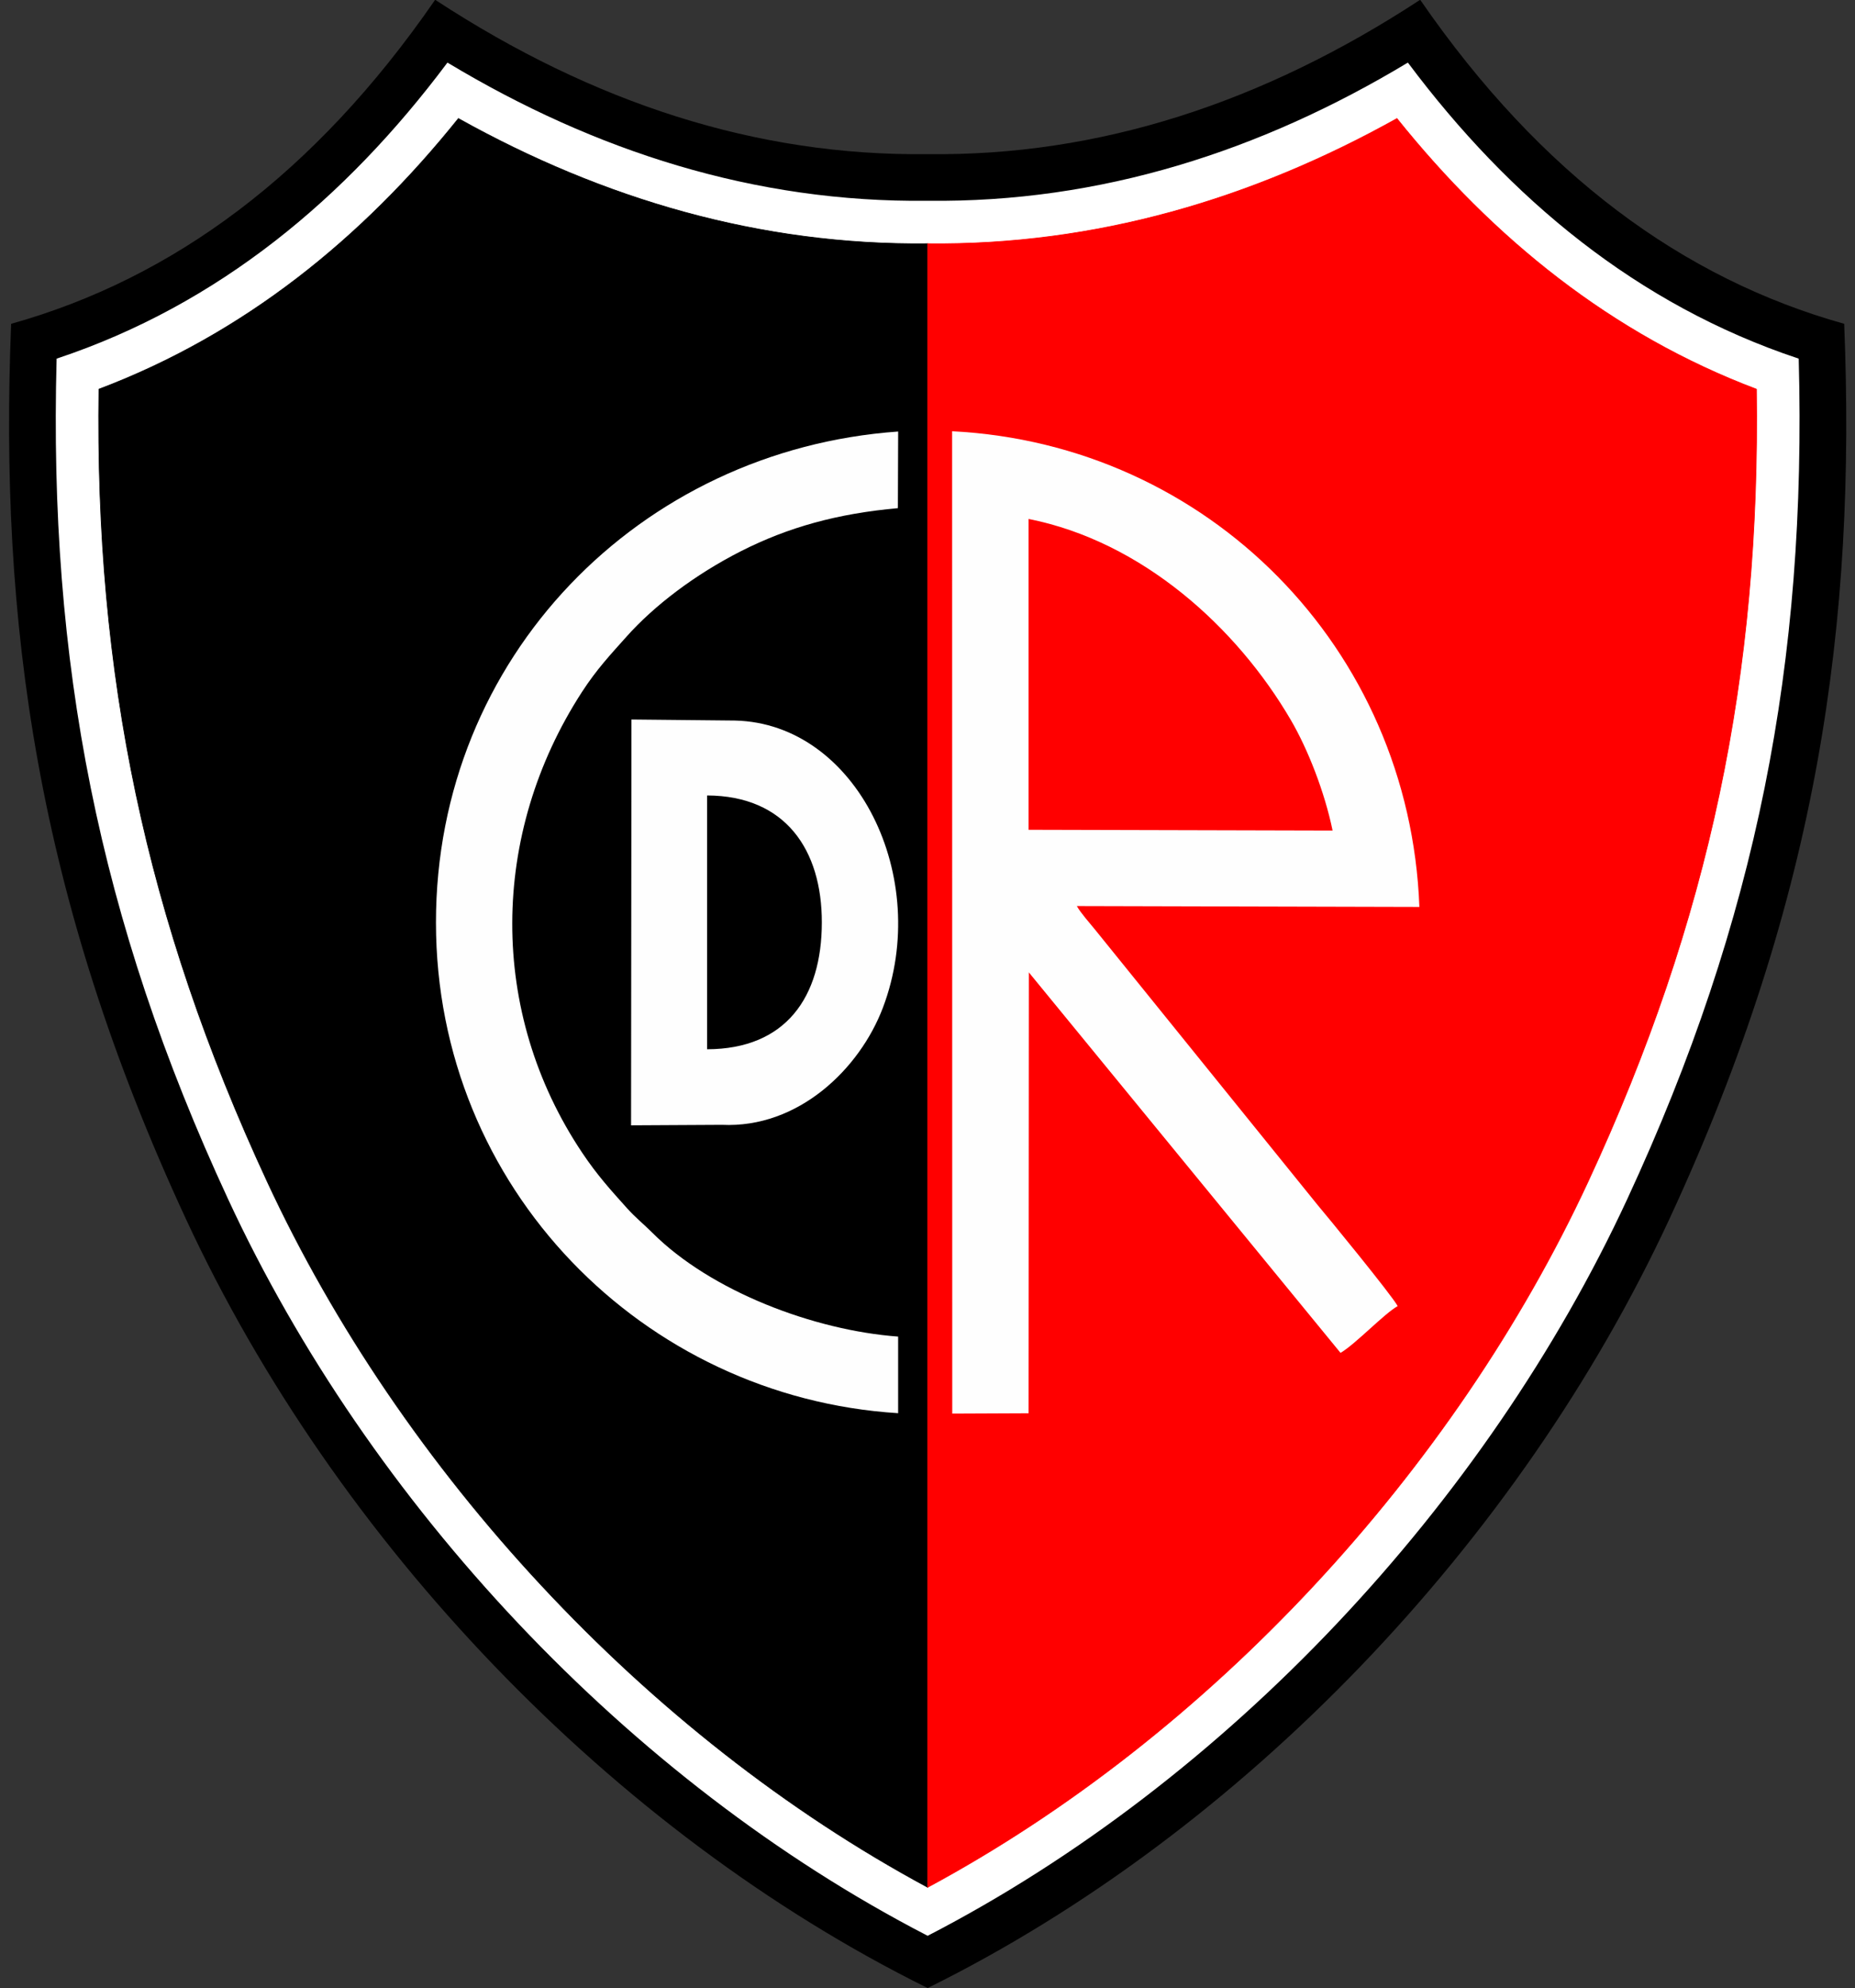
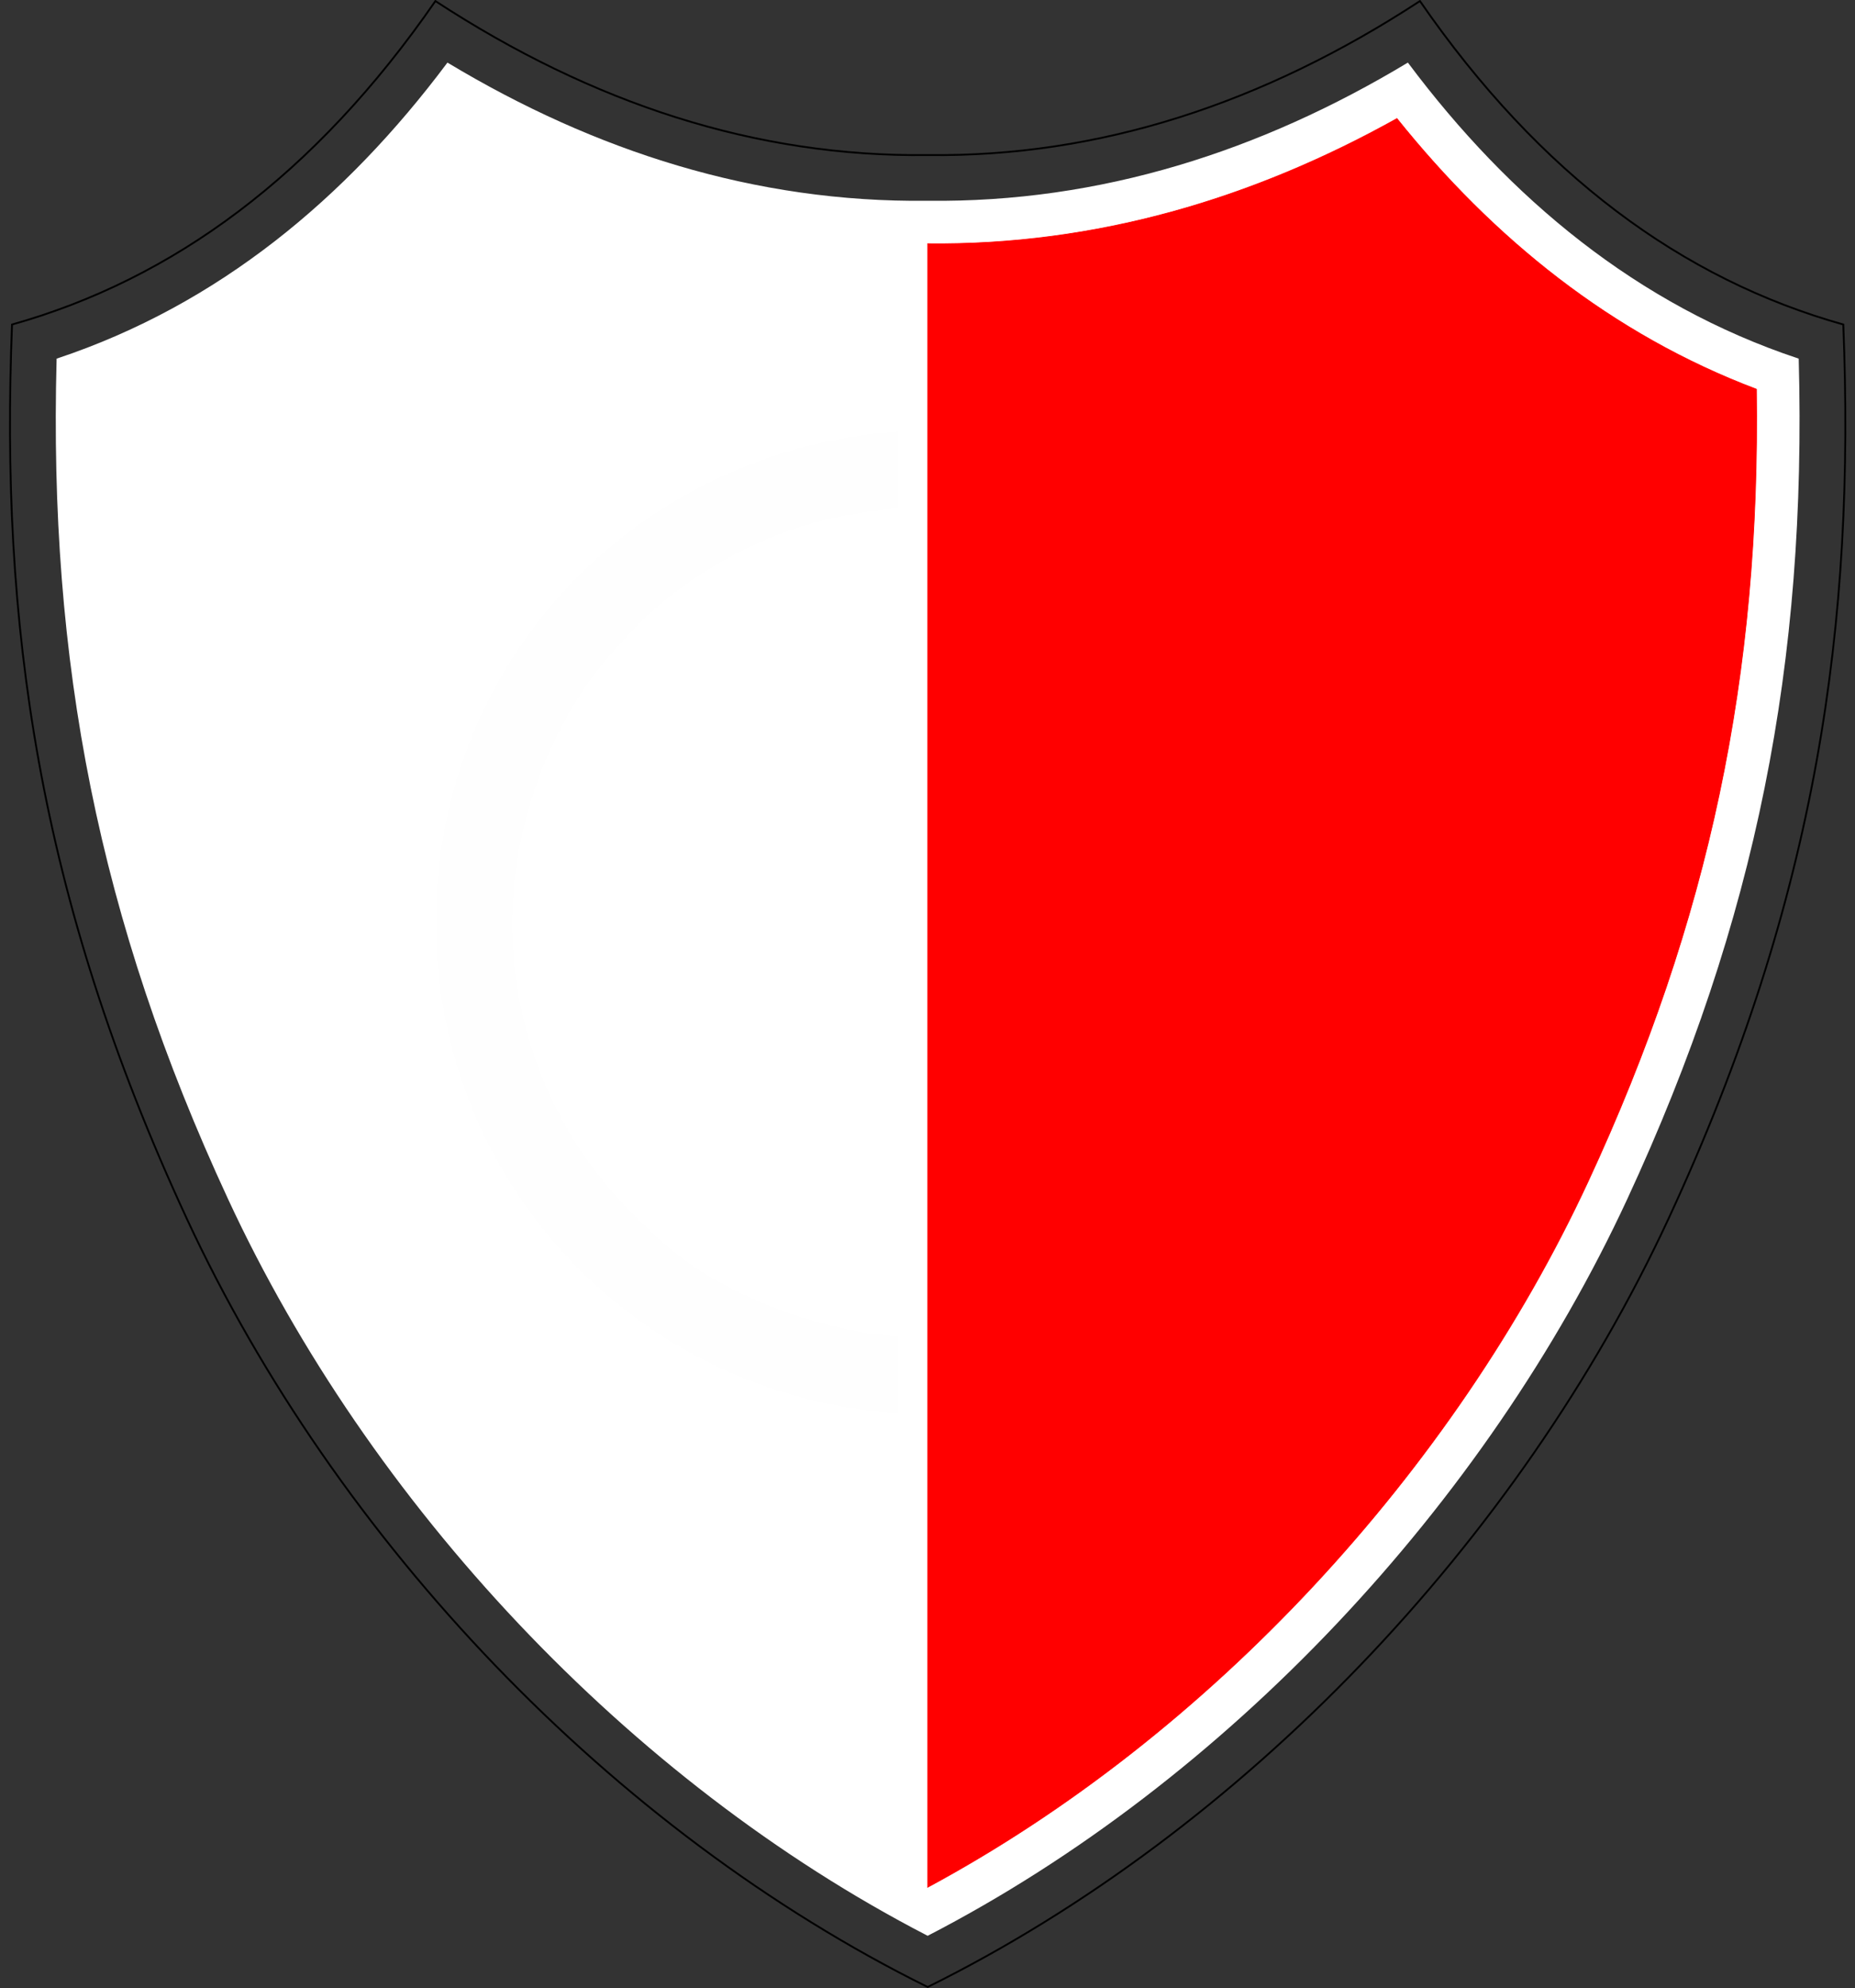
<svg xmlns="http://www.w3.org/2000/svg" width="568.5pt" height="609pt" viewBox="0 0 568.5 609" version="1.1">
  <rect x="0" y="0" width="568.5" height="609" fill="#333333" stroke="none" />
  <g id="surface1">
-     <path style=" stroke:none;fill-rule:evenodd;fill:rgb(0%,0%,0%);fill-opacity:1;" d="M 284.301 608.676 C 380.91 560.887 465.473 472.176 511.352 373.32 C 557.234 274.469 568.531 190.148 564.914 99.41 C 515.664 85.574 472.051 53.711 435.164 0.324 C 386.996 31.801 336.793 48.156 284.301 47.5 C 231.809 48.156 181.605 31.801 133.438 0.324 C 96.551 53.711 52.938 85.574 3.688 99.41 C 0.07 190.148 11.367 274.469 57.25 373.32 C 103.129 472.176 187.691 560.887 284.301 608.676 Z M 284.301 608.676 " />
    <path style="fill:none;stroke-width:5.669;stroke-linecap:butt;stroke-linejoin:miter;stroke:rgb(0%,0%,0%);stroke-opacity:1;stroke-miterlimit:4;" d="M 2843.008 3.242 C 3809.102 481.133 4654.727 1368.242 5113.516 2356.797 C 5572.344 3345.312 5685.312 4188.516 5649.141 5095.898 C 5156.641 5234.258 4720.508 5552.891 4351.641 6086.758 C 3869.961 5771.992 3367.93 5608.438 2843.008 5615 C 2318.086 5608.438 1816.055 5771.992 1334.375 6086.758 C 965.508 5552.891 529.375 5234.258 36.875 5095.898 C 0.703 4188.516 113.672 3345.312 572.5 2356.797 C 1031.289 1368.242 1876.914 481.133 2843.008 3.242 Z M 2843.008 3.242 " transform="matrix(0.1,0,0,-0.1,0,609)" />
    <path style="fill-rule:evenodd;fill:rgb(100%,100%,100%);fill-opacity:1;stroke-width:5.669;stroke-linecap:butt;stroke-linejoin:miter;stroke:rgb(100%,100%,100%);stroke-opacity:1;stroke-miterlimit:4;" d="M 2843.008 163.32 C 3759.336 636.758 4551.68 1485.586 4983.945 2416.914 C 5381.758 3274.023 5534.297 4063.867 5509.727 4989.297 C 5014.883 5154.18 4624.297 5480.43 4313.984 5894.531 C 3864.805 5624.648 3373.672 5465.859 2843.008 5472.148 C 2312.344 5465.859 1821.211 5624.648 1372.031 5894.531 C 1061.719 5480.43 671.133 5154.18 176.289 4989.297 C 151.719 4063.867 304.258 3274.023 702.07 2416.914 C 1134.336 1485.586 1926.68 636.758 2843.008 163.32 Z M 2843.008 163.32 " transform="matrix(0.1,0,0,-0.1,0,609)" />
-     <path style="fill-rule:evenodd;fill:rgb(0%,0%,0%);fill-opacity:1;stroke-width:2.16;stroke-linecap:butt;stroke-linejoin:miter;stroke:rgb(0%,0%,0%);stroke-opacity:1;stroke-miterlimit:4;" d="M 2843.008 5343.438 L 2843.008 308.789 C 1977.93 774.258 1230.469 1584.141 818.789 2471.094 C 446.602 3273.008 290.898 4024.258 303.164 4897.812 C 747.148 5065.508 1109.453 5358.672 1404.844 5726.836 C 1848.125 5479.531 2329.844 5337.656 2843.008 5343.438 Z M 2843.008 5343.438 " transform="matrix(0.1,0,0,-0.1,0,609)" />
    <path style="fill-rule:evenodd;fill:rgb(100%,0%,0%);fill-opacity:1;stroke-width:2.16;stroke-linecap:butt;stroke-linejoin:miter;stroke:rgb(100%,0%,0%);stroke-opacity:1;stroke-miterlimit:4;" d="M 2843.008 5343.438 L 2843.008 308.789 C 3708.086 774.258 4455.547 1584.141 4867.227 2471.094 C 5239.414 3273.008 5395.117 4024.258 5382.852 4897.812 C 4938.867 5065.508 4576.562 5358.672 4281.172 5726.836 C 3837.891 5479.531 3356.172 5337.656 2843.008 5343.438 Z M 2843.008 5343.438 " transform="matrix(0.1,0,0,-0.1,0,609)" />
-     <path style=" stroke:none;fill-rule:evenodd;fill:rgb(99.609%,99.609%,99.609%);fill-opacity:1;" d="M 428.344 400.098 C 426.766 396.992 405.895 371.555 403.805 369.121 L 335.664 284.852 C 333.789 282.523 331.246 279.742 330.02 277.551 L 434.996 277.82 C 432.047 198.484 370.133 136.066 291.797 132.102 L 291.836 433.023 L 315.227 432.922 L 315.312 297.875 L 410.832 414.422 C 415.539 411.648 424.215 402.379 428.344 400.098 Z M 315.227 254.184 L 408.398 254.422 C 405.957 242.586 400.816 229.488 395.59 220.543 C 379.074 192.262 350.117 165.891 315.227 158.965 Z M 315.227 254.184 " />
    <path style=" stroke:none;fill-rule:evenodd;fill:rgb(99.609%,99.609%,99.609%);fill-opacity:1;" d="M 275.25 432.898 L 275.25 409.434 C 249.512 407.531 217.887 395.598 199.895 377.598 C 197.211 374.914 194.77 373.012 192.117 370.055 C 187.266 364.645 183.086 360.086 178.426 353.125 C 149.609 310.09 150.113 255.555 178.336 211.996 C 182.883 204.98 187.078 200.547 191.992 195.039 C 200.473 185.531 212.957 176.012 227.066 168.852 C 241.621 161.469 256.645 157.332 275.172 155.66 L 275.258 132.188 C 196.047 137.801 133.582 201.438 133.609 282.613 C 133.633 363.973 197.184 428.016 275.25 432.898 Z M 275.25 432.898 " />
-     <path style=" stroke:none;fill-rule:evenodd;fill:rgb(99.609%,99.609%,99.609%);fill-opacity:1;" d="M 193.402 344.719 L 221.23 344.566 C 244.66 345.676 263.492 327.426 270.602 308.633 C 285.648 268.848 262.586 221.621 225.285 220.723 L 193.523 220.402 Z M 216.703 321.418 C 240.836 321.348 251.836 305.465 251.867 282.602 C 251.898 260.375 240.754 243.754 216.703 243.672 Z M 216.703 321.418 " />
  </g>
</svg>